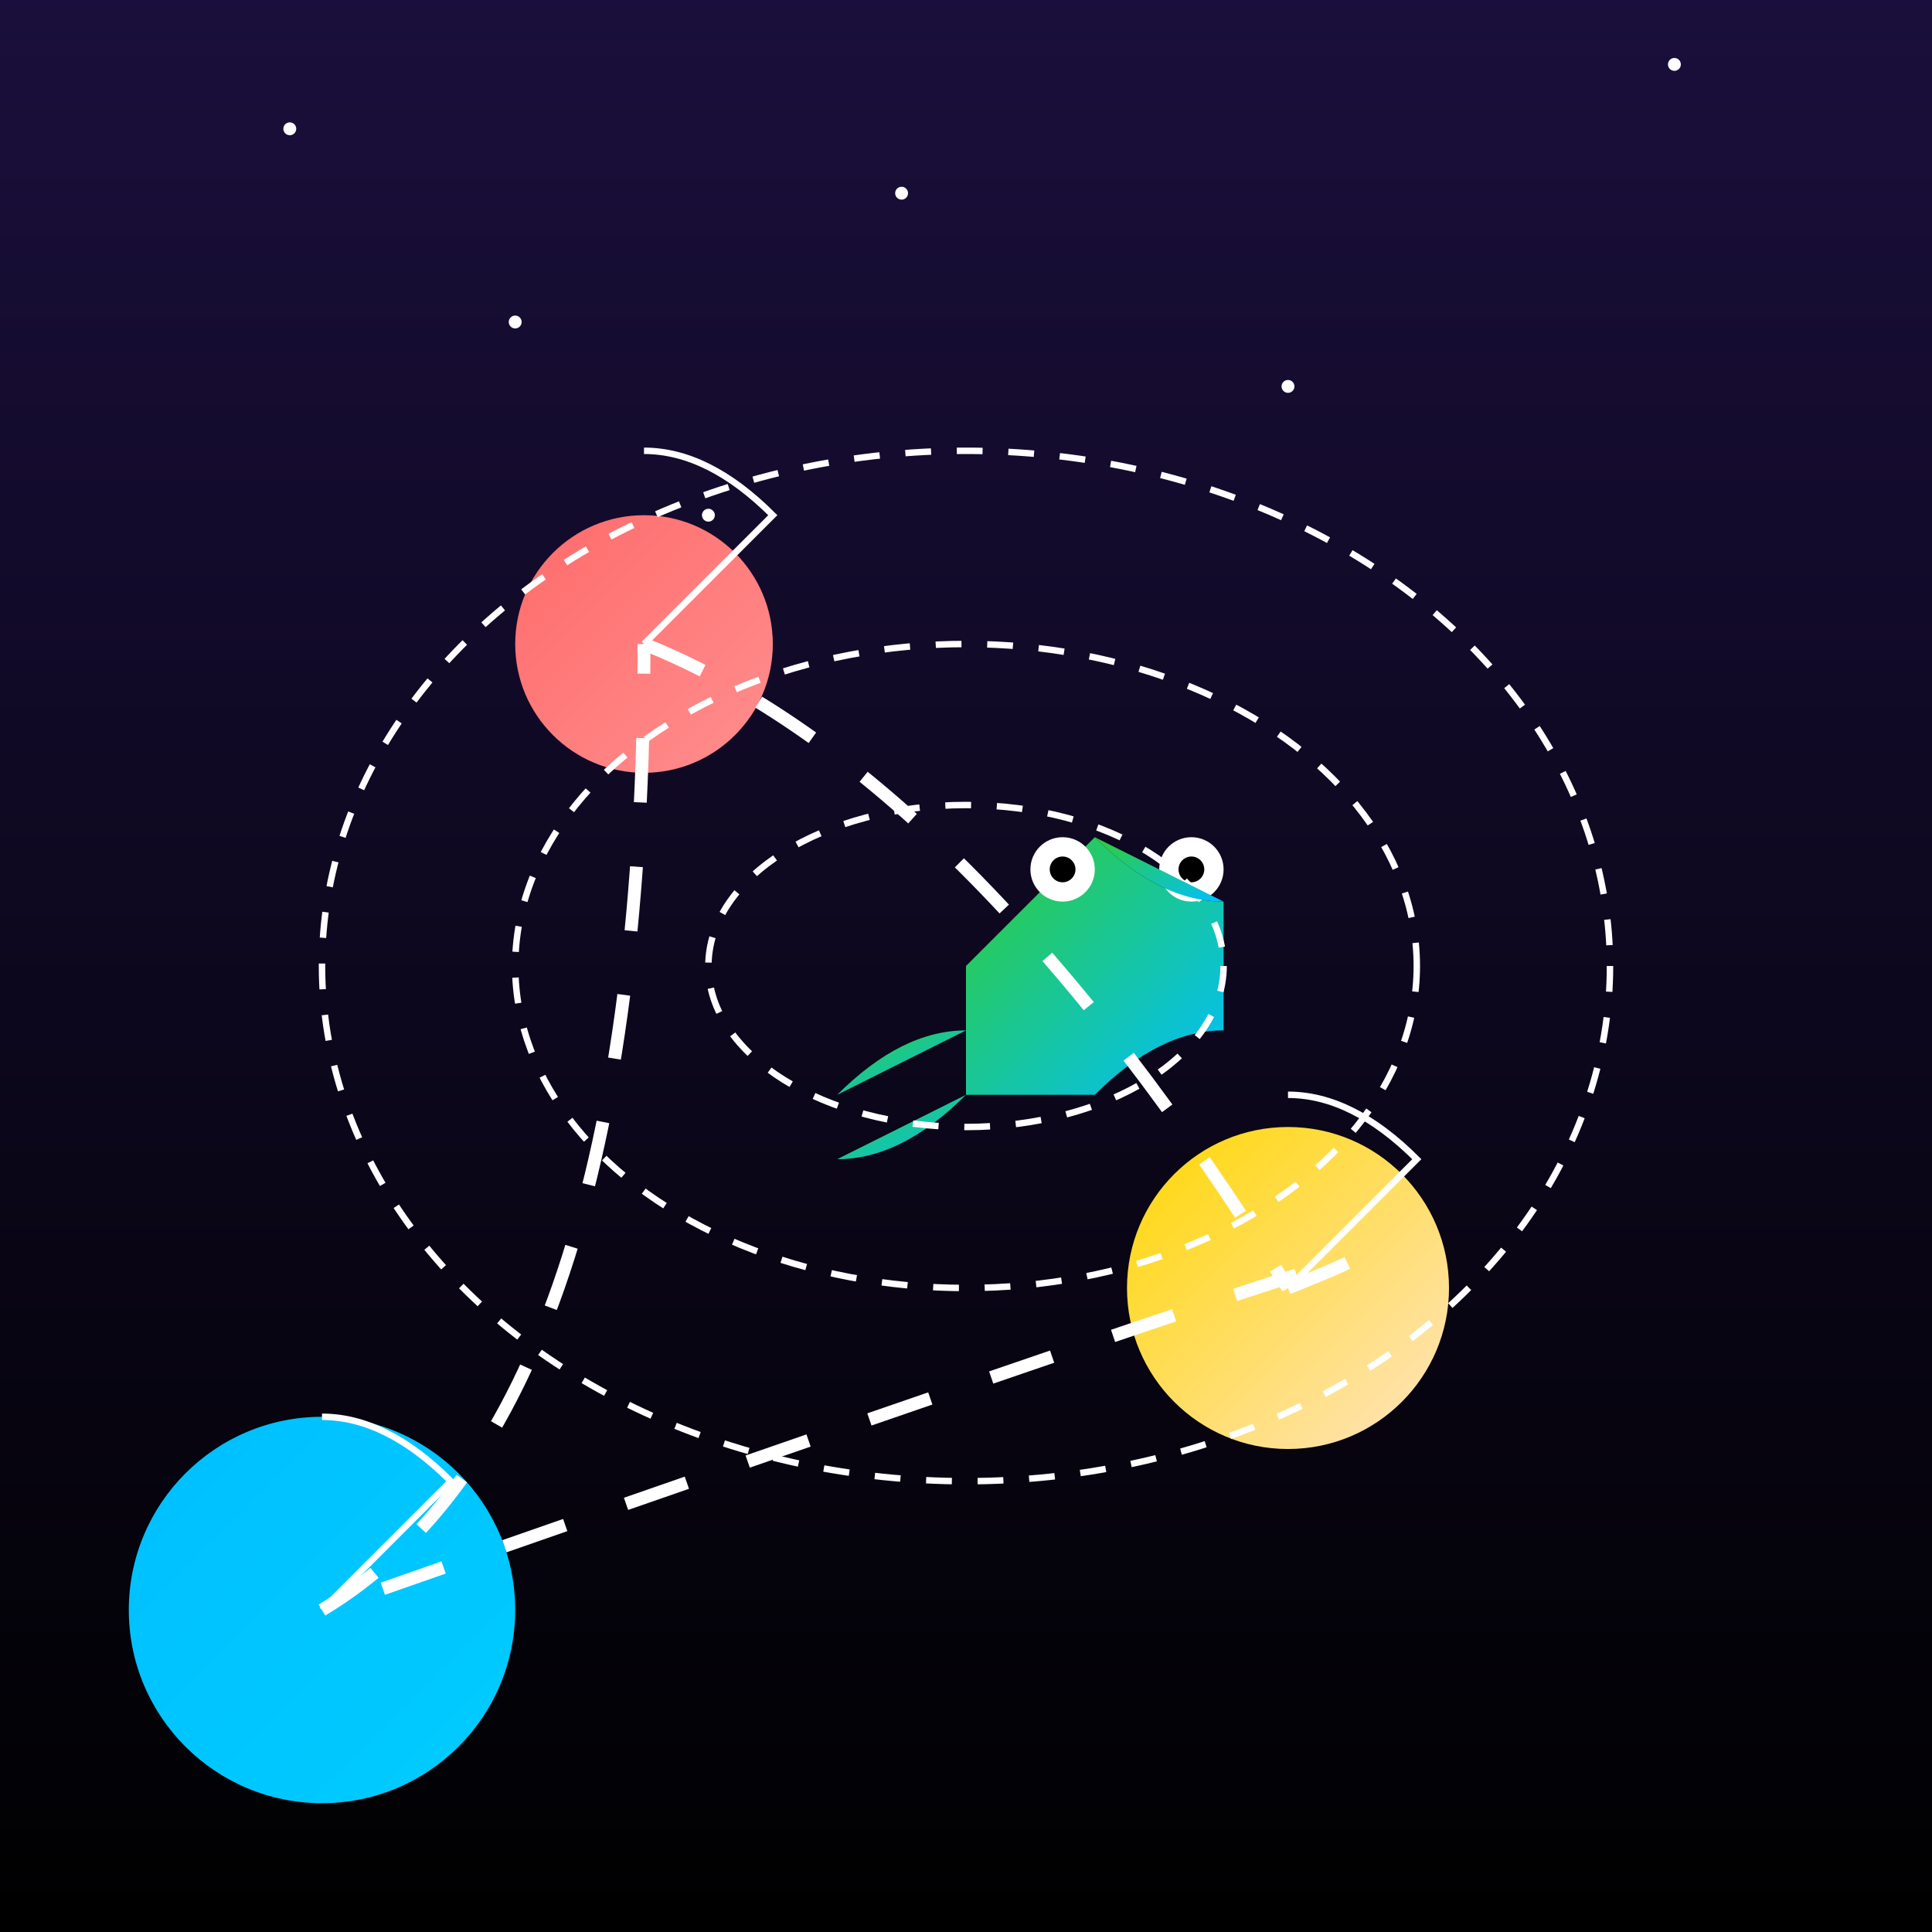
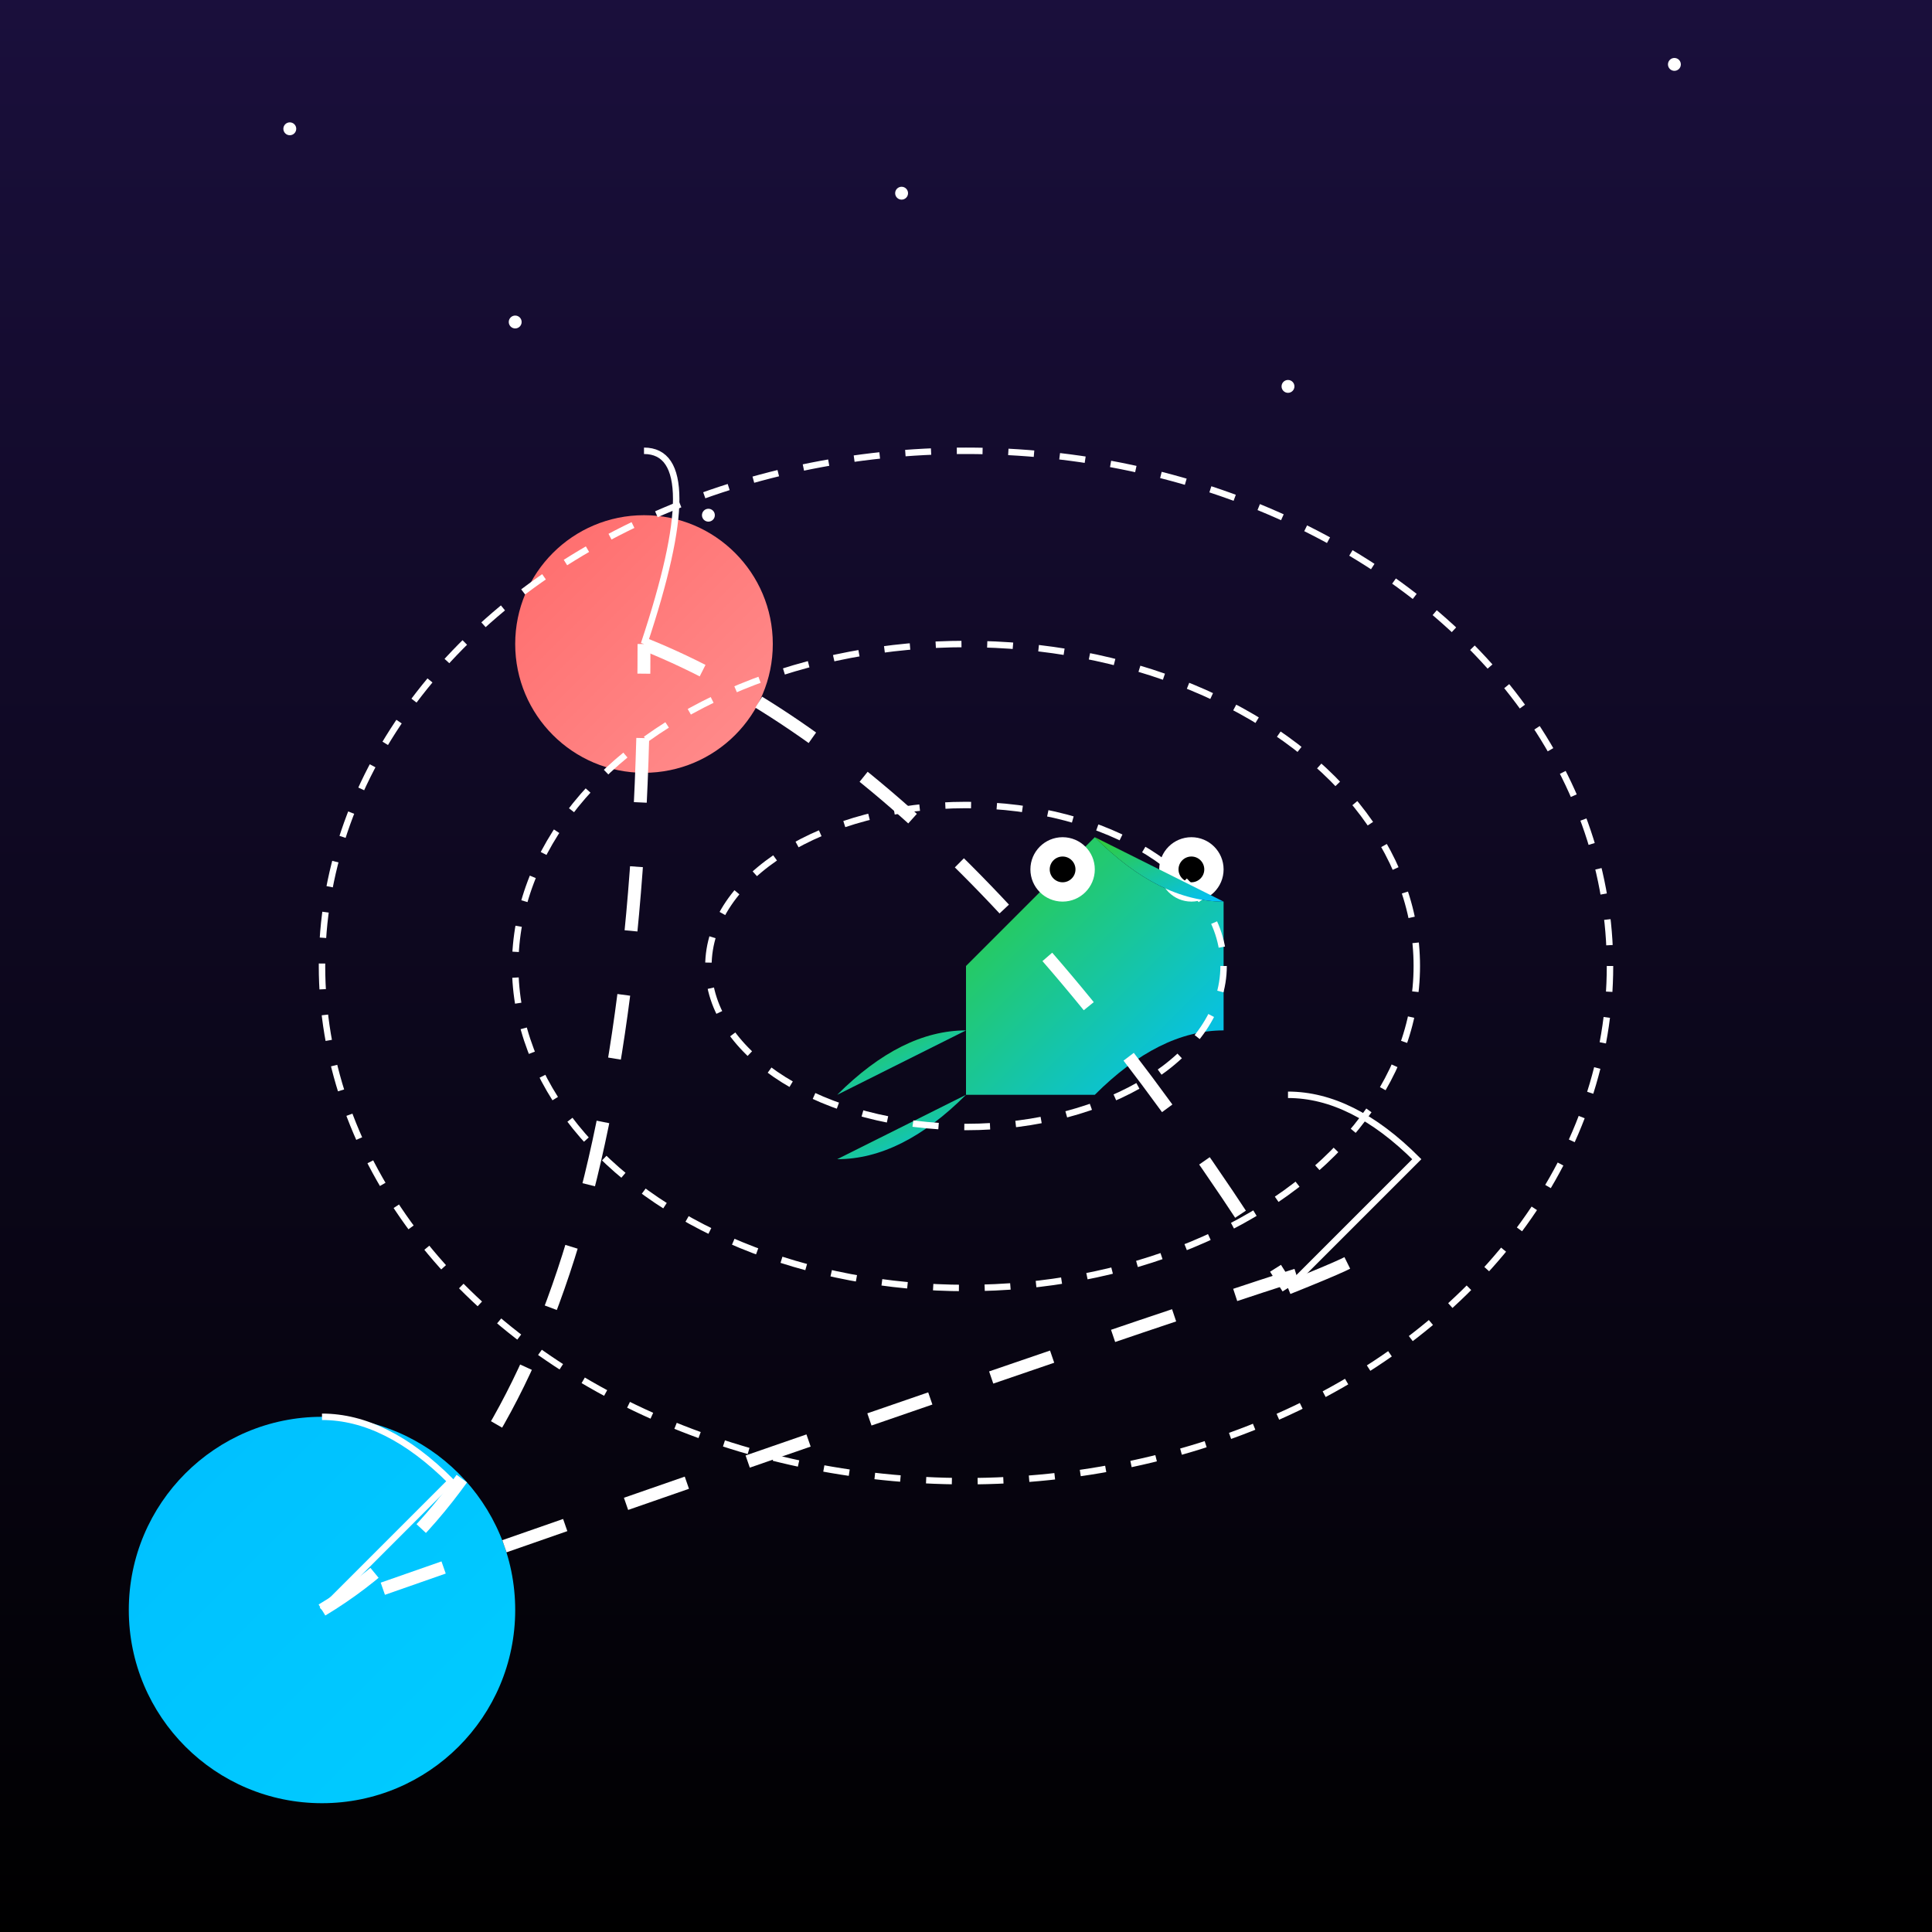
<svg xmlns="http://www.w3.org/2000/svg" viewBox="0 0 300 300">
  <rect x="0" y="0" width="300" height="300" fill="#808080" stroke="none" />
  <defs>
    <linearGradient id="spaceGrad" x1="0%" y1="0%" x2="0%" y2="100%">
      <stop offset="0%" style="stop-color:#1a0f3c;stop-opacity:1" />
      <stop offset="100%" style="stop-color:#000000;stop-opacity:1" />
    </linearGradient>
    <linearGradient id="chameleonGrad" x1="0%" y1="0%" x2="100%" y2="100%">
      <stop offset="0%" style="stop-color:#32CD32;stop-opacity:1" />
      <stop offset="100%" style="stop-color:#00BFFF;stop-opacity:1" />
    </linearGradient>
    <linearGradient id="planet1" x1="0%" y1="0%" x2="100%" y2="100%">
      <stop offset="0%" style="stop-color:#FF6B6B;stop-opacity:1" />
      <stop offset="100%" style="stop-color:#FF8E8E;stop-opacity:1" />
    </linearGradient>
    <linearGradient id="planet2" x1="0%" y1="0%" x2="100%" y2="100%">
      <stop offset="0%" style="stop-color:#FFD700;stop-opacity:1" />
      <stop offset="100%" style="stop-color:#FFE4C4;stop-opacity:1" />
    </linearGradient>
    <linearGradient id="planet3" x1="0%" y1="0%" x2="100%" y2="100%">
      <stop offset="0%" style="stop-color:#00BFFF;stop-opacity:1" />
      <stop offset="100%" style="stop-color:#00CCFF;stop-opacity:1" />
    </linearGradient>
  </defs>
  <rect width="300" height="300" fill="url(#spaceGrad)" />
  <g id="stars">
    <circle cx="45" cy="20" r="1" fill="white" />
    <circle cx="80" cy="50" r="1" fill="white" />
    <circle cx="140" cy="30" r="1" fill="white" />
    <circle cx="200" cy="60" r="1" fill="white" />
    <circle cx="260" cy="10" r="1" fill="white" />
    <circle cx="110" cy="80" r="1" fill="white" />
  </g>
  <path d="M150,150 L170,130 Q180,140 190,140 L190,160 Q180,160 170,170 L150,170" fill="url(#chameleonGrad)" />
  <circle cx="165" cy="135" r="5" fill="white" />
  <circle cx="165" cy="135" r="2" fill="black" />
  <circle cx="185" cy="135" r="5" fill="white" />
  <circle cx="185" cy="135" r="2" fill="black" />
  <path d="M150,170 Q140,180 130,180" fill="url(#chameleonGrad)" />
  <g id="planets">
    <circle cx="100" cy="100" r="20" fill="url(#planet1)" />
-     <path d="M100,100 L120,80 Q110,70 100,70" fill="none" stroke="white" stroke-width="1" />
-     <circle cx="200" cy="200" r="25" fill="url(#planet2)" />
+     <path d="M100,100 Q110,70 100,70" fill="none" stroke="white" stroke-width="1" />
    <path d="M200,200 L220,180 Q210,170 200,170" fill="none" stroke="white" stroke-width="1" />
    <circle cx="50" cy="250" r="30" fill="url(#planet3)" />
    <path d="M50,250 L70,230 Q60,220 50,220" fill="none" stroke="white" stroke-width="1" />
  </g>
  <ellipse cx="150" cy="150" rx="100" ry="80" fill="none" stroke="white" stroke-width="1" stroke-dasharray="4,4" />
  <ellipse cx="150" cy="150" rx="70" ry="50" fill="none" stroke="white" stroke-width="1" stroke-dasharray="4,4" />
  <ellipse cx="150" cy="150" rx="40" ry="25" fill="none" stroke="white" stroke-width="1" stroke-dasharray="4,4" />
  <path d="M170,130 Q180,140 190,140" fill="url(#chameleonGrad)" />
  <path d="M130,170 Q140,160 150,160" fill="url(#chameleonGrad)" />
  <path d="M100,100 Q150,120 200,200" fill="none" stroke="white" stroke-width="2" stroke-dasharray="10,10" />
  <path d="M200,200 Q250,180 50,250" fill="none" stroke="white" stroke-width="2" stroke-dasharray="10,10" />
  <path d="M50,250 Q100,220 100,100" fill="none" stroke="white" stroke-width="2" stroke-dasharray="10,10" />
</svg>